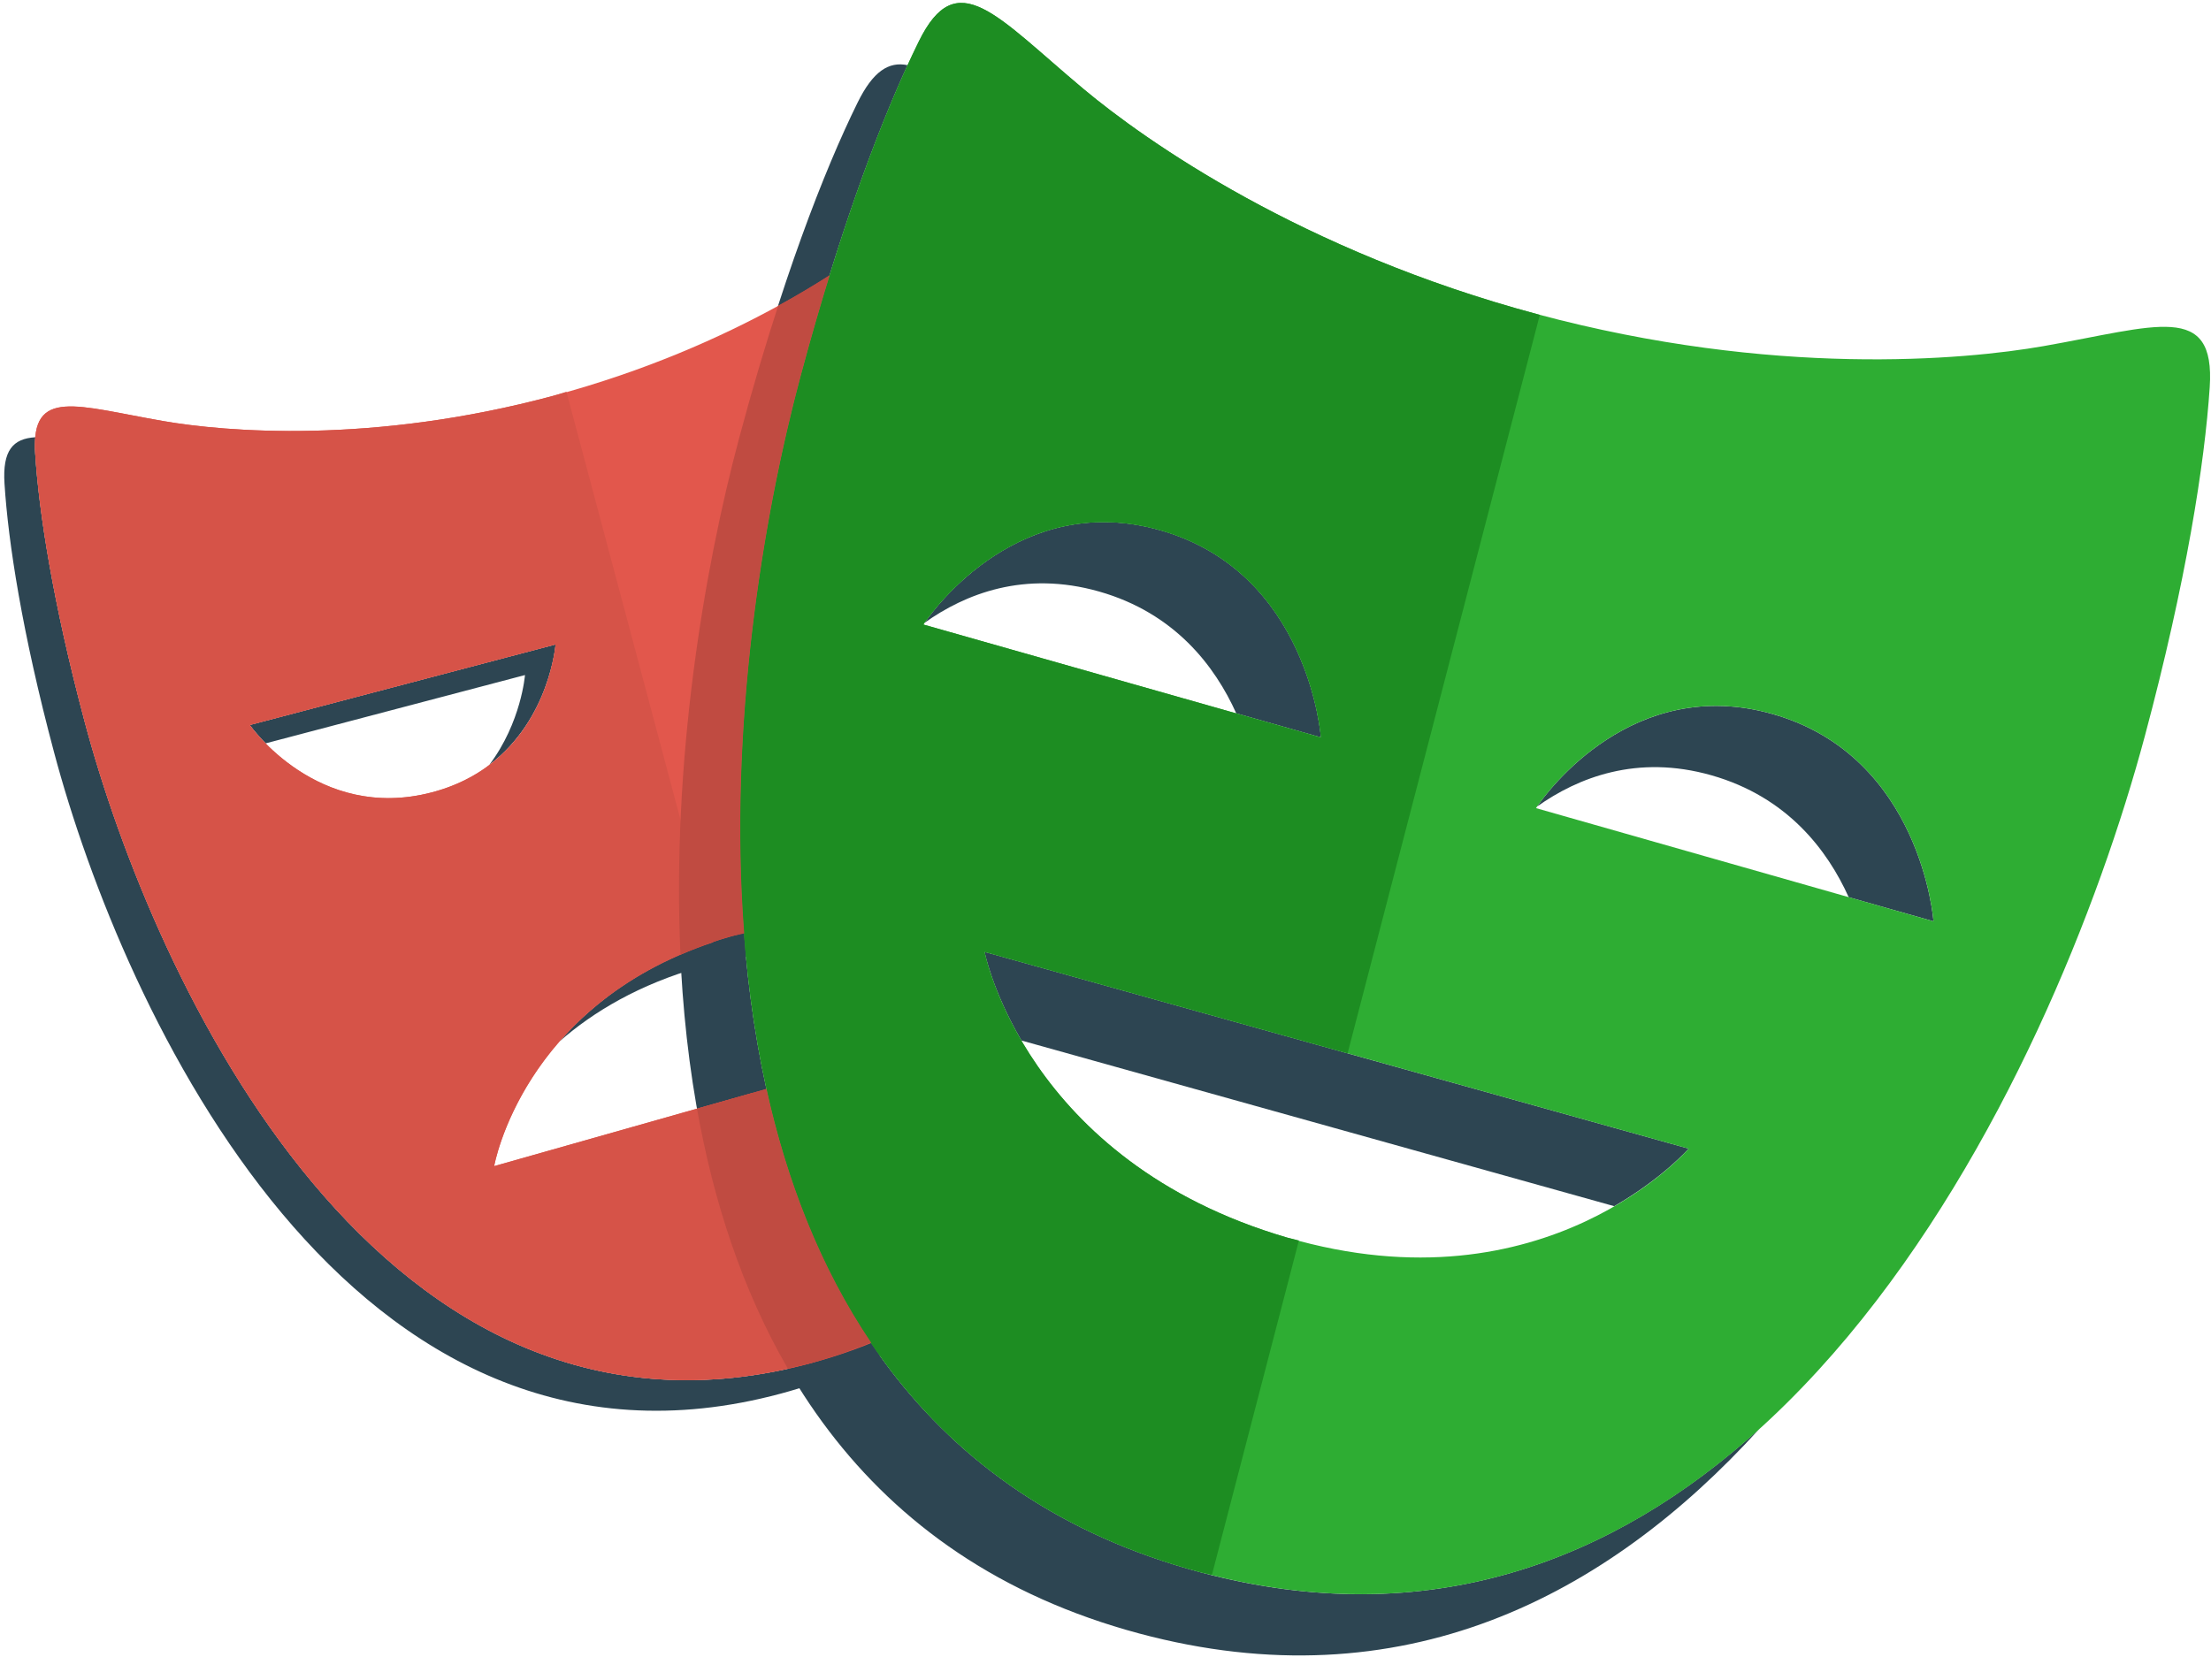
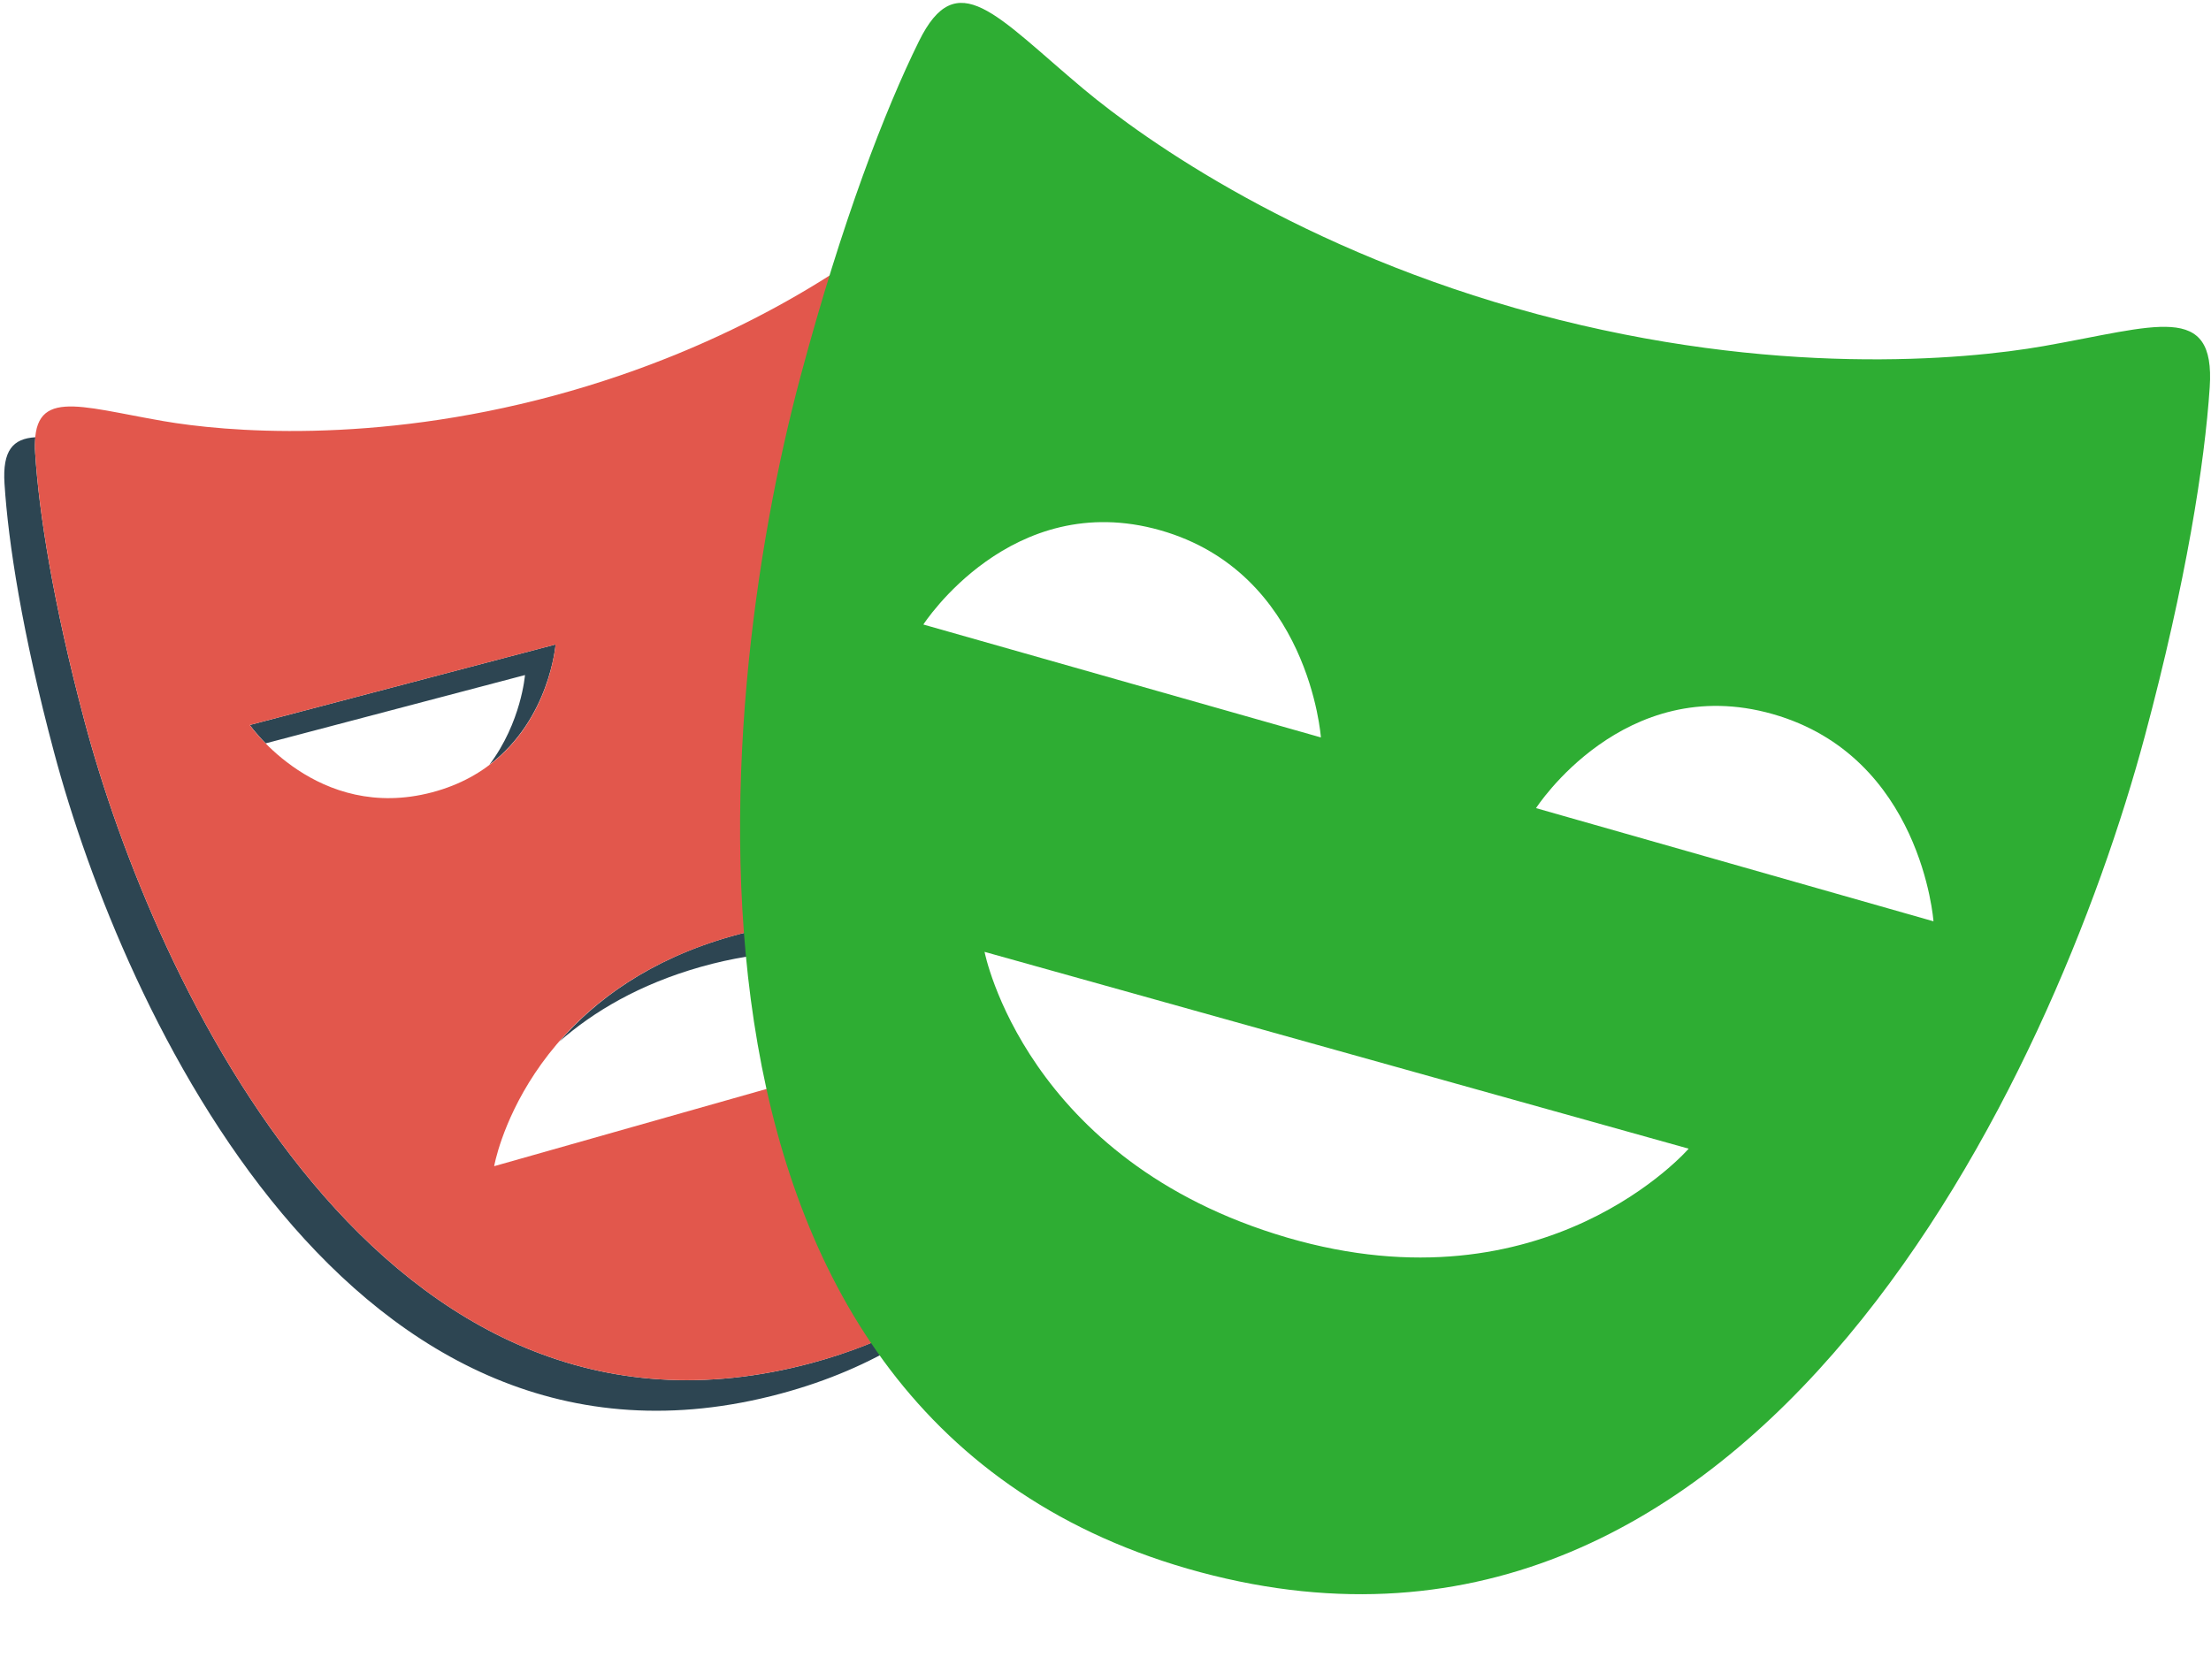
<svg xmlns="http://www.w3.org/2000/svg" width="50" height="38" viewBox="0 0 50 38" fill="none">
  <g clip-path="url(#clip0_4461_14833)">
    <path d="M16.538 21.178C14.676 21.706 13.454 22.633 12.649 23.559C13.42 22.884 14.453 22.265 15.846 21.87C17.27 21.467 18.485 21.47 19.49 21.663V20.878C18.633 20.8 17.651 20.862 16.538 21.178ZM12.564 14.577L5.649 16.399C5.649 16.399 5.775 16.577 6.008 16.814L11.872 15.269C11.872 15.269 11.789 16.34 11.067 17.298C12.432 16.265 12.564 14.577 12.564 14.577ZM18.353 30.83C8.621 33.451 3.472 22.172 1.913 16.319C1.193 13.616 0.879 11.57 0.795 10.249C0.786 10.112 0.79 9.996 0.8 9.89C0.295 9.921 0.053 10.183 0.102 10.942C0.186 12.262 0.5 14.308 1.221 17.011C2.779 22.864 7.929 34.143 17.661 31.521C19.779 30.951 21.37 29.911 22.565 28.585C21.464 29.579 20.086 30.362 18.353 30.83ZM20.182 7.674V8.367H23.999C23.921 8.122 23.842 7.901 23.764 7.674H20.182Z" fill="#2D4552" />
-     <path d="M24.853 13.379C26.569 13.866 27.477 15.07 27.957 16.135L29.871 16.679C29.871 16.679 29.61 12.951 26.238 11.993C23.084 11.097 21.143 13.746 20.907 14.088C21.824 13.435 23.164 12.899 24.853 13.379ZM40.09 16.152C36.932 15.252 34.992 17.906 34.759 18.244C35.678 17.591 37.017 17.056 38.705 17.537C40.419 18.026 41.326 19.228 41.807 20.294L43.724 20.839C43.724 20.839 43.459 17.111 40.09 16.152ZM38.188 25.981L22.265 21.53C22.265 21.53 22.437 22.404 23.098 23.535L36.505 27.283C37.609 26.645 38.188 25.981 38.188 25.981ZM27.148 35.563C14.54 32.183 16.064 16.118 18.105 8.506C18.945 5.369 19.808 3.037 20.524 1.474C20.097 1.386 19.743 1.611 19.393 2.322C18.633 3.865 17.661 6.376 16.72 9.891C14.68 17.503 13.156 33.567 25.763 36.948C31.706 38.54 36.335 36.12 39.786 32.32C36.511 35.287 32.328 36.95 27.148 35.563Z" fill="#2D4552" />
    <path d="M20.182 27.066V23.824L11.175 26.378C11.175 26.378 11.841 22.511 16.538 21.179C17.963 20.775 19.178 20.778 20.182 20.972V7.675H24.692C24.201 6.158 23.726 4.99 23.327 4.178C22.667 2.834 21.99 3.725 20.454 5.01C19.373 5.913 16.639 7.841 12.524 8.95C8.41 10.059 5.084 9.765 3.696 9.525C1.728 9.185 0.699 8.753 0.796 10.25C0.879 11.57 1.194 13.616 1.914 16.319C3.472 22.172 8.622 33.451 18.354 30.83C20.896 30.145 22.691 28.791 23.934 27.065H20.182V27.066ZM5.648 16.399L12.564 14.578C12.564 14.578 12.363 17.238 9.77 17.922C7.176 18.605 5.648 16.399 5.648 16.399Z" fill="#E2574C" />
    <path d="M46.212 7.829C44.414 8.144 40.101 8.536 34.77 7.108C29.439 5.68 25.901 3.182 24.499 2.009C22.513 0.344 21.639 -0.812 20.779 0.937C20.018 2.48 19.046 4.991 18.105 8.507C16.065 16.119 14.541 32.183 27.148 35.563C39.753 38.94 46.464 24.266 48.503 16.653C49.444 13.138 49.857 10.477 49.971 8.761C50.1 6.817 48.765 7.381 46.212 7.829ZM20.881 14.126C20.881 14.126 22.868 11.036 26.238 11.994C29.61 12.952 29.871 16.68 29.871 16.68L20.881 14.126ZM29.107 27.993C23.18 26.257 22.265 21.53 22.265 21.53L38.188 25.982C38.188 25.981 34.974 29.707 29.107 27.993ZM34.736 18.279C34.736 18.279 36.72 15.191 40.09 16.152C43.459 17.111 43.724 20.839 43.724 20.839L34.736 18.279Z" fill="#2EAD33" />
-     <path d="M17.035 24.716L11.175 26.376C11.175 26.376 11.812 22.75 16.128 21.314L12.81 8.862L12.524 8.949C8.409 10.059 5.083 9.764 3.695 9.524C1.728 9.184 0.699 8.752 0.795 10.249C0.879 11.569 1.193 13.615 1.913 16.318C3.471 22.171 8.621 33.45 18.353 30.829L18.64 30.739L17.035 24.716ZM5.648 16.399L12.564 14.576C12.564 14.576 12.363 17.237 9.77 17.921C7.176 18.604 5.648 16.399 5.648 16.399Z" fill="#D65348" />
-     <path d="M29.374 28.058L29.106 27.993C23.179 26.257 22.265 21.53 22.265 21.53L30.475 23.825L34.822 7.121L34.77 7.108C29.438 5.68 25.9 3.182 24.499 2.009C22.512 0.344 21.638 -0.812 20.778 0.937C20.018 2.48 19.046 4.991 18.105 8.507C16.065 16.119 14.541 32.183 27.148 35.563L27.407 35.621L29.374 28.058ZM20.881 14.126C20.881 14.126 22.868 11.036 26.238 11.994C29.61 12.952 29.871 16.68 29.871 16.68L20.881 14.126Z" fill="#1D8D22" />
-     <path d="M17.333 24.63L15.762 25.076C16.133 27.169 16.787 29.177 17.814 30.952C17.993 30.912 18.17 30.878 18.352 30.828C18.83 30.7 19.272 30.54 19.698 30.366C18.551 28.664 17.791 26.702 17.333 24.63ZM16.72 9.891C15.912 12.905 15.19 17.242 15.388 21.594C15.744 21.439 16.12 21.295 16.538 21.177L16.829 21.112C16.474 16.464 17.241 11.728 18.105 8.506C18.323 7.69 18.543 6.932 18.762 6.225C18.409 6.449 18.03 6.679 17.598 6.916C17.306 7.816 17.012 8.799 16.72 9.891Z" fill="#C04B41" />
  </g>
  <defs>
    <clipPath id="clip0_4461_14833">
      <rect width="50" height="37.572" fill="white" />
    </clipPath>
  </defs>
</svg>